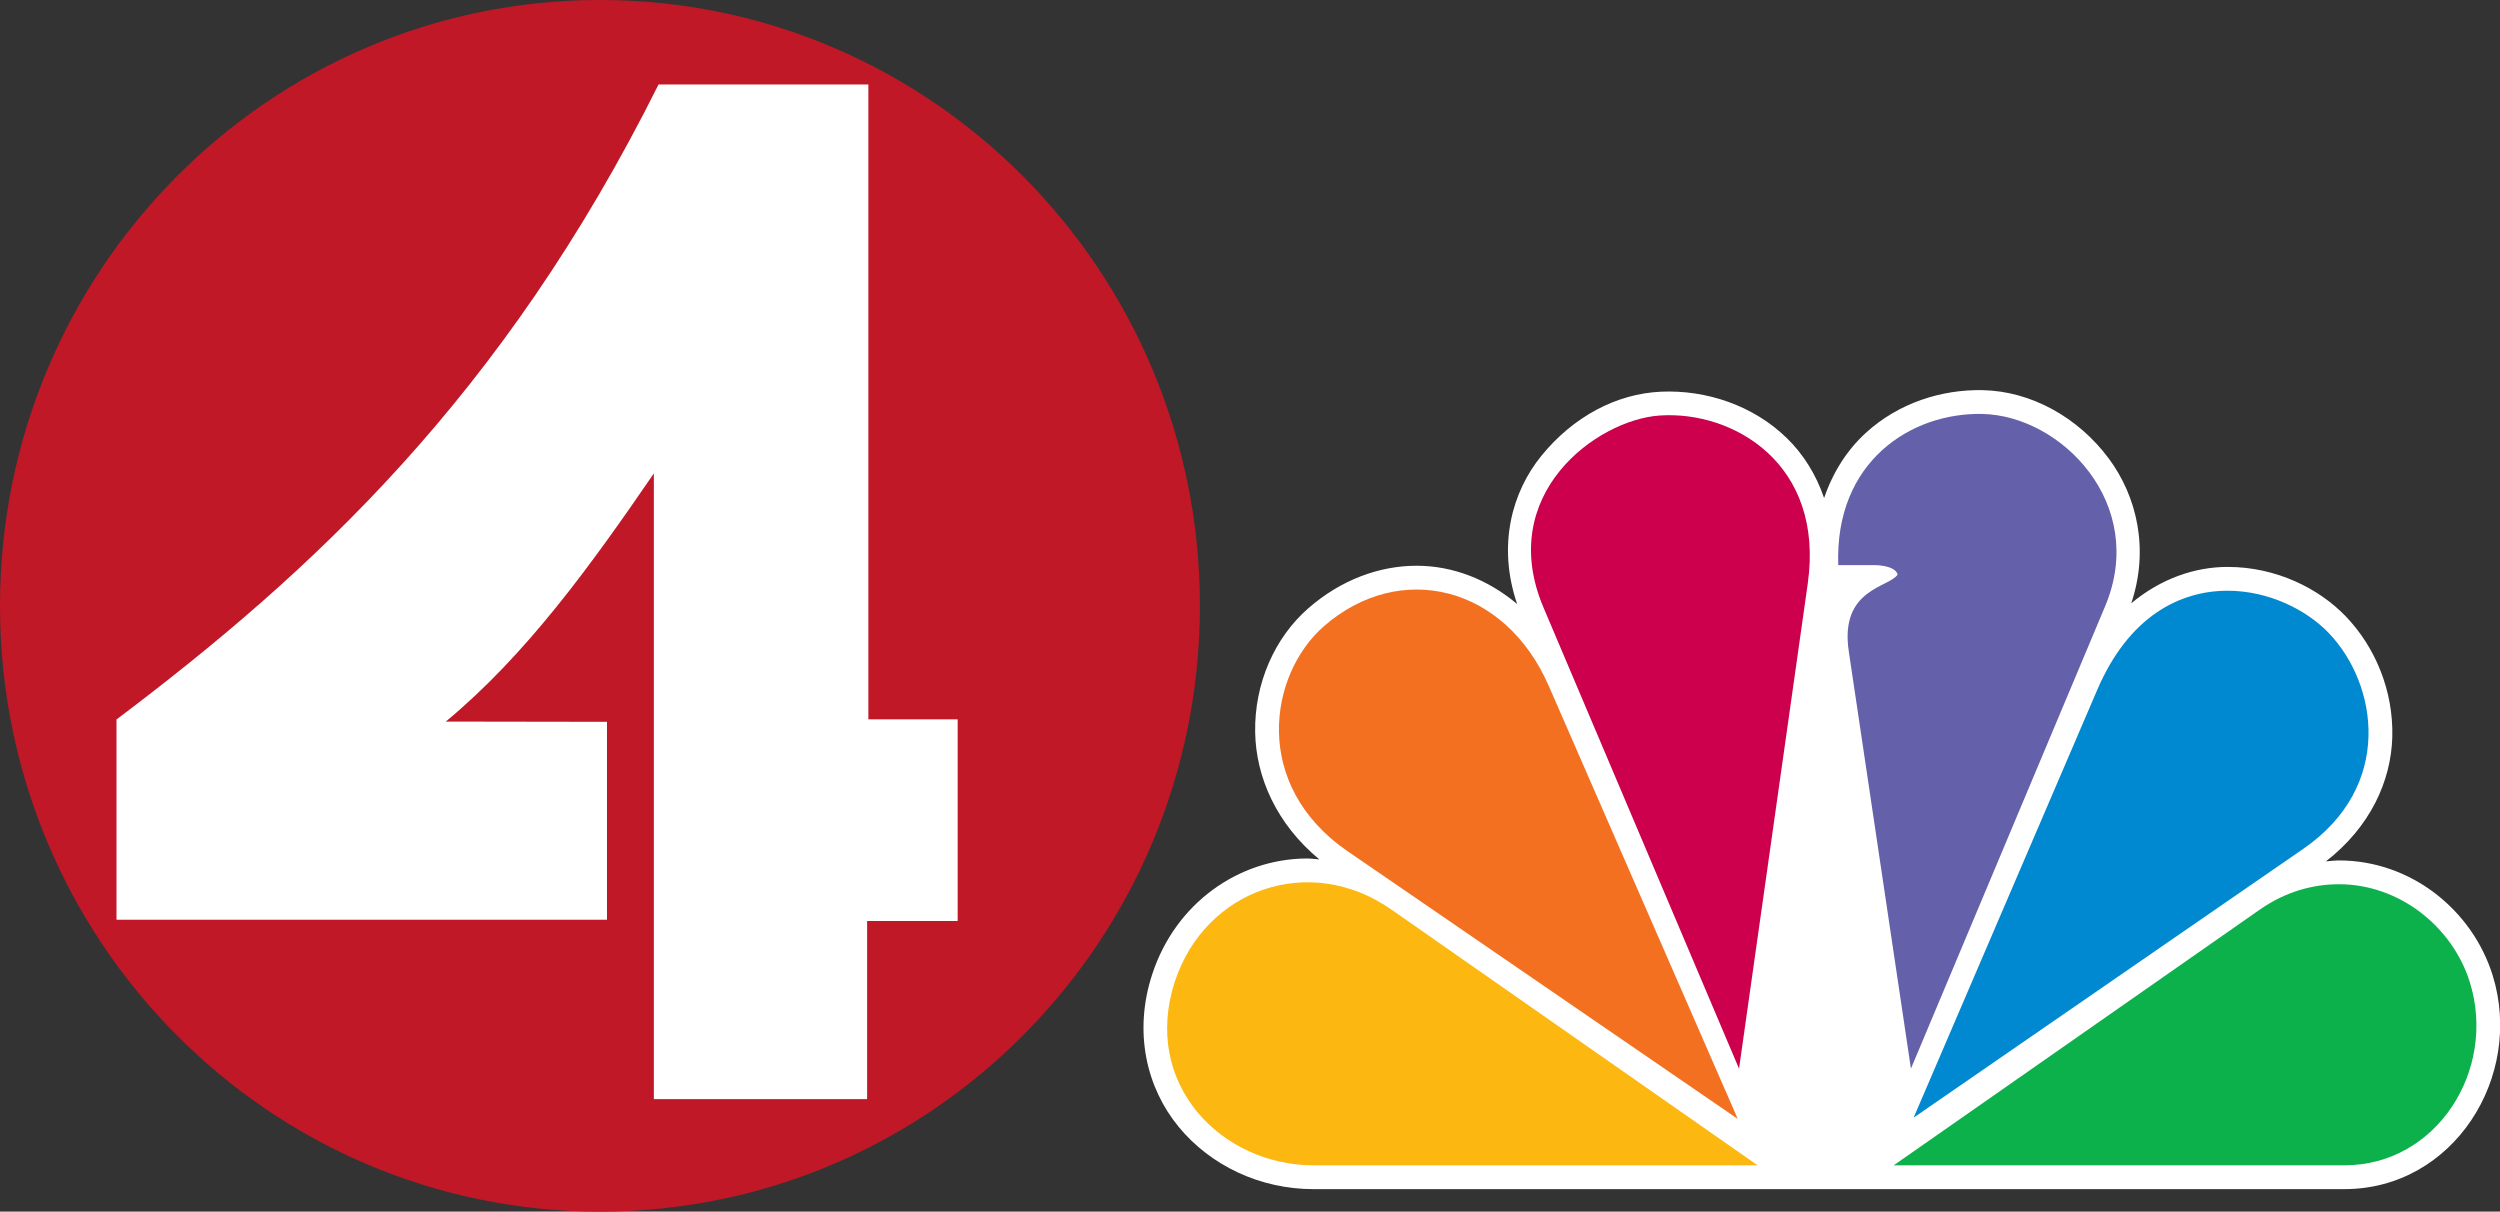
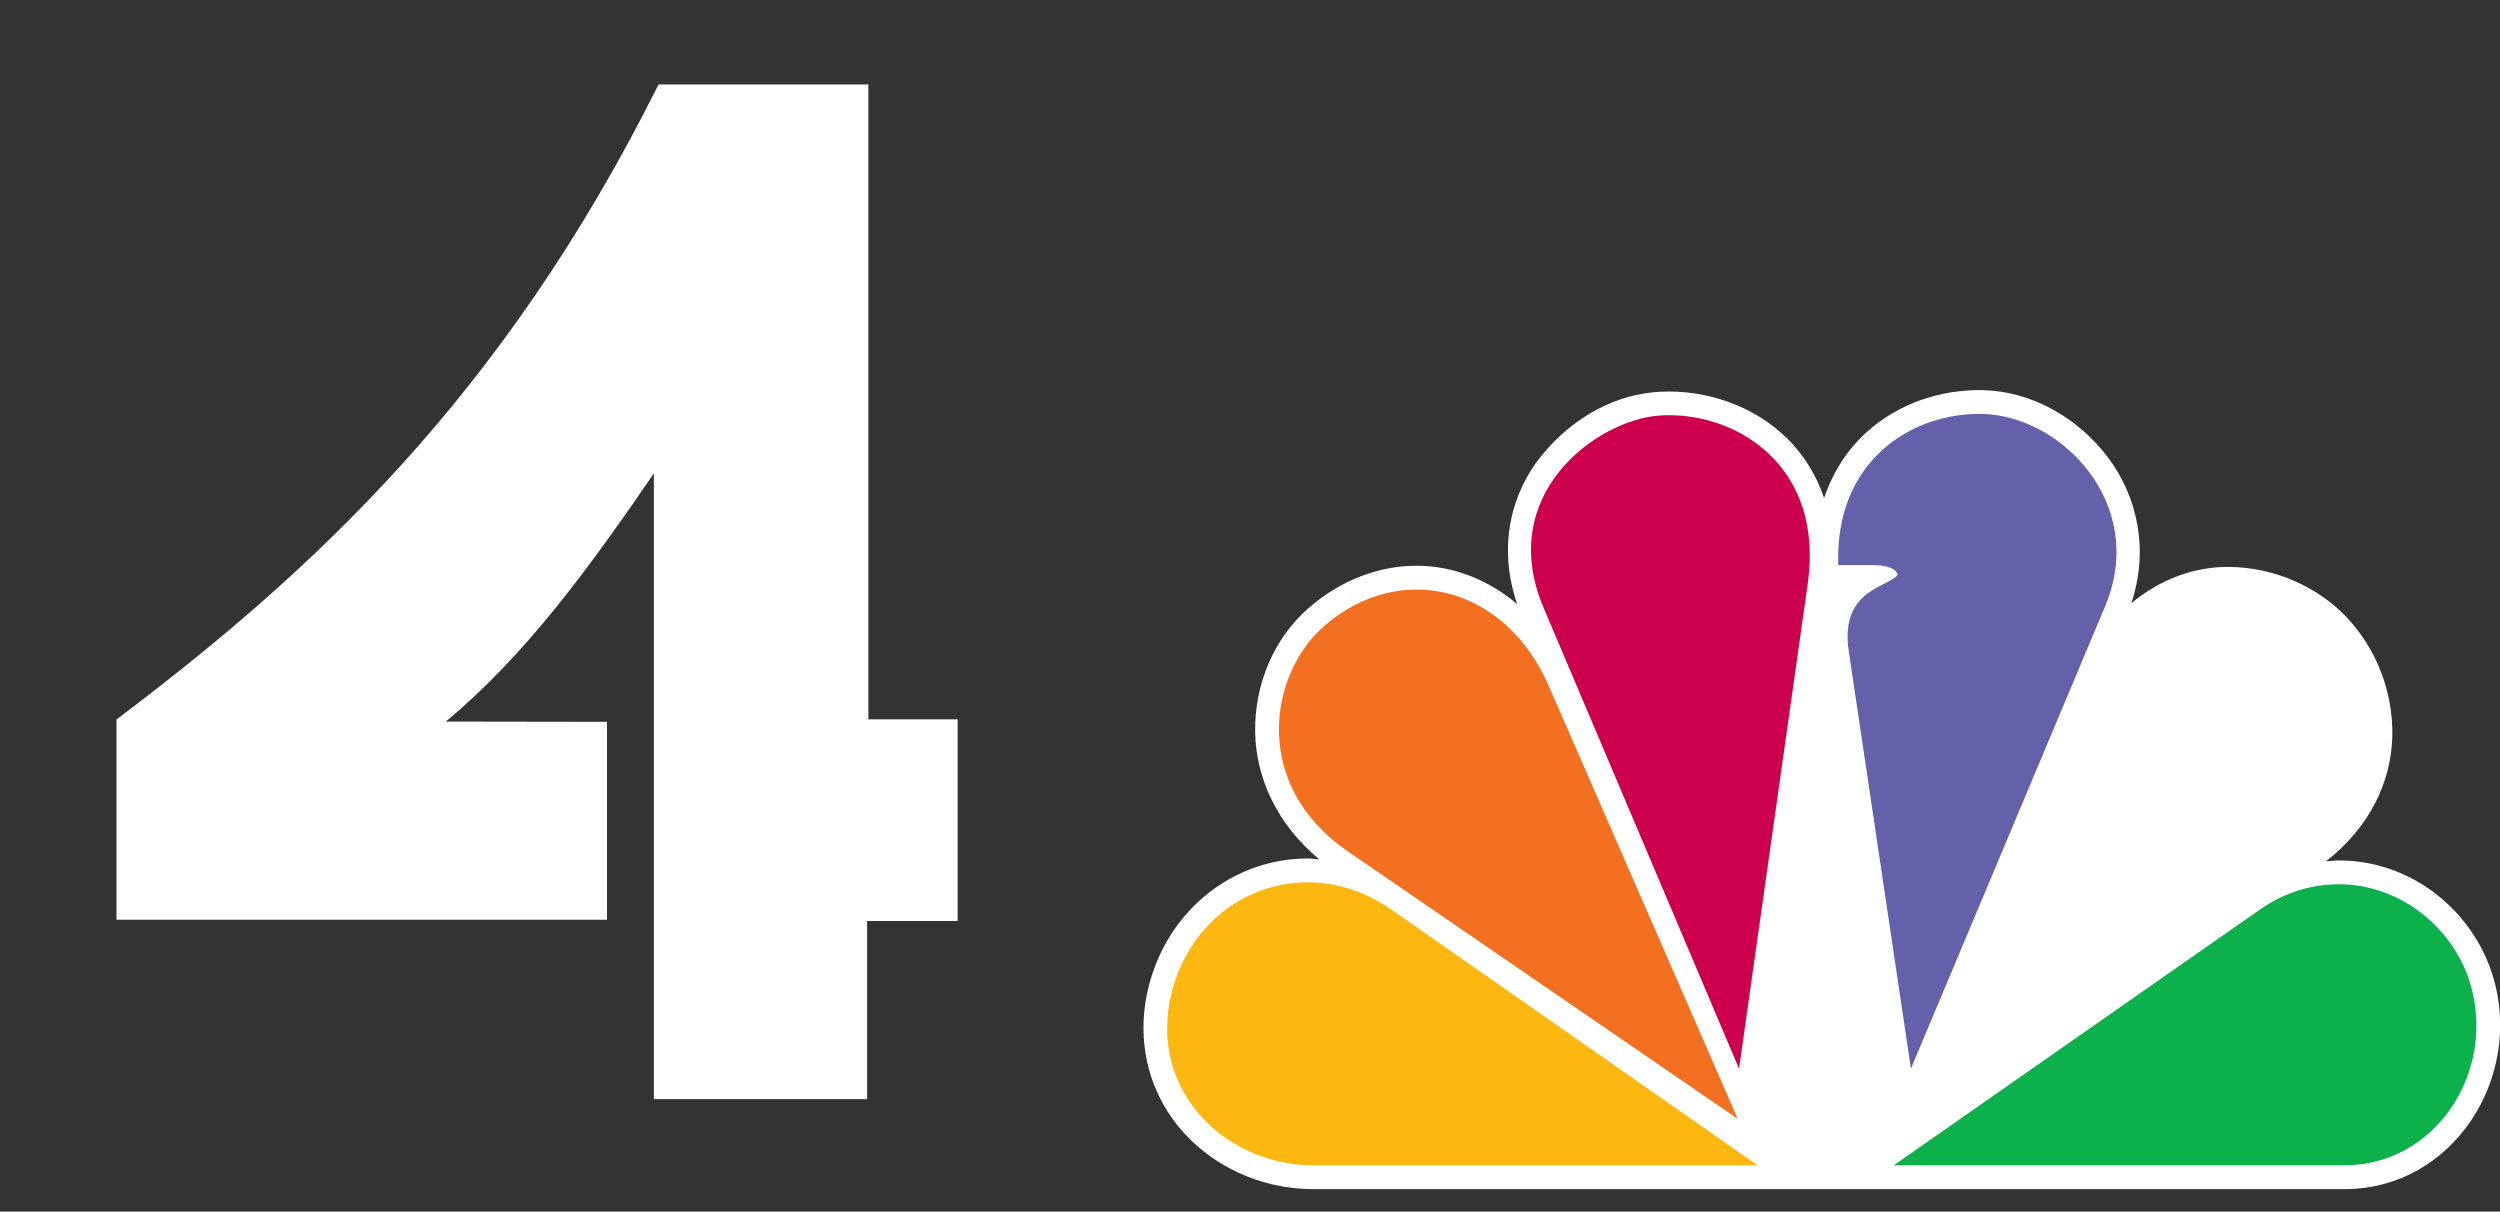
<svg xmlns="http://www.w3.org/2000/svg" xmlns:ns1="http://www.inkscape.org/namespaces/inkscape" xmlns:ns2="http://sodipodi.sourceforge.net/DTD/sodipodi-0.dtd" ns1:version="1.3.2 (091e20e, 2023-11-25, custom)" ns2:docname="KRON-TV_and_KVQP-TV_1991.svg" id="svg12" version="1.1" width="539.537pt" viewBox="0 0 539.537 261.488" preserveAspectRatio="xMidYMid meet" height="261.488pt">
  <rect x="0" y="0" width="539.537" height="261.488" fill="#333333" stroke="none" />
  <defs id="defs16" />
  <ns2:namedview ns1:current-layer="g3002" ns1:window-maximized="1" ns1:window-y="-8" ns1:window-x="-8" ns1:cy="132.47224" ns1:cx="414.34049" ns1:zoom="0.85678328" ns1:pagecheckerboard="true" showgrid="false" id="namedview14" ns1:window-height="1137" ns1:window-width="1920" ns1:pageshadow="2" ns1:pageopacity="0" guidetolerance="10" gridtolerance="10" objecttolerance="10" borderopacity="1" bordercolor="#666666" pagecolor="#ffffff" ns1:showpageshadow="2" ns1:deskcolor="#d1d1d1" ns1:document-units="pt" />
  <g id="g7557" transform="matrix(1.952,0,0,1.952,185.532,-2.578)">
    <path ns2:nodetypes="ccccccccccccccccccccccccc" id="path7526" d="m 111.256,49.162 c -2.035,1.856 -3.639,4.307 -4.628,7.223 -0.898,-2.636 -2.324,-4.874 -4.113,-6.62 -3.716,-3.626 -8.913,-5.354 -13.892,-5.14 -4.979,0.214 -9.747,2.783 -13.246,7.082 -3.262,4.007 -4.897,9.903 -2.687,16.397 -3.225,-2.712 -7.087,-4.227 -11.083,-4.235 -4.183,-0.008 -8.418,1.579 -11.993,4.69 -3.701,3.221 -5.985,8.287 -5.889,13.724 0.087,4.895 2.296,10.075 7.092,14.054 -0.469,-0.035 -0.941,-0.105 -1.407,-0.102 -7.53,0.046 -14.495,4.958 -17.06,12.781 -2.106,6.42 -0.631,12.567 2.909,16.879 3.54,4.311 9.03,6.897 14.923,6.897 H 164.158 c 12.037,0 19.862,-12.403 16.388,-23.626 -2.229,-7.2 -9.015,-12.709 -16.974,-12.714 -0.48,-2.64e-4 -0.976,0.065 -1.467,0.106 4.913,-3.815 7.207,-8.893 7.342,-13.736 0.144,-5.167 -1.921,-10.012 -5.158,-13.371 -2.968,-3.079 -7.686,-5.451 -13.041,-5.451 -3.628,-3.97e-4 -7.388,1.292 -10.66,4.02 2.004,-6.002 0.621,-11.831 -2.509,-16.034 -3.365,-4.518 -8.568,-7.42 -13.911,-7.529 -4.584,-0.094 -9.312,1.425 -12.911,4.707 z" style="color:#000000;font-style:normal;font-variant:normal;font-weight:normal;font-stretch:normal;font-size:medium;line-height:normal;font-family:sans-serif;font-variant-ligatures:normal;font-variant-position:normal;font-variant-caps:normal;font-variant-numeric:normal;font-variant-alternates:normal;font-variant-east-asian:normal;font-feature-settings:normal;font-variation-settings:normal;text-indent:0;text-align:start;text-decoration:none;text-decoration-line:none;text-decoration-style:solid;text-decoration-color:#000000;letter-spacing:normal;word-spacing:normal;text-transform:none;writing-mode:lr-tb;direction:ltr;text-orientation:mixed;dominant-baseline:auto;baseline-shift:baseline;text-anchor:start;white-space:normal;shape-padding:0;shape-margin:0;inline-size:0;clip-rule:nonzero;display:inline;overflow:visible;visibility:visible;isolation:auto;mix-blend-mode:normal;color-interpolation:sRGB;color-interpolation-filters:linearRGB;solid-color:#000000;solid-opacity:1;vector-effect:none;fill:#ffffff;fill-opacity:1;fill-rule:nonzero;stroke:none;stroke-width:0.265;stroke-linecap:butt;stroke-linejoin:miter;stroke-miterlimit:4;stroke-dasharray:none;stroke-dashoffset:0;stroke-opacity:1;paint-order:markers stroke fill;color-rendering:auto;image-rendering:auto;shape-rendering:auto;text-rendering:auto;enable-background:accumulate;stop-color:#000000" />
    <path ns2:nodetypes="ccccc" id="path3115" d="M 53.971,95.453 97.081,125.029 76.178,77.142 C 71.33,66.034 59.713,63.257 51.341,70.543 c -6.099,5.308 -8.072,17.568 2.63,24.91 z" style="fill:#f37021;stroke:none;stroke-width:0.264" />
    <path ns2:nodetypes="ccccc" id="path3117" d="M 75.603,68.49 97.222,119.476 104.819,65.849 C 106.704,52.541 96.523,46.708 88.45,47.26 81.458,47.739 70.304,55.992 75.603,68.49 Z" style="fill:#cc004c;stroke:none;stroke-width:0.264" />
    <path ns2:nodetypes="cccccccc" id="path3119" d="m 108.193,63.804 4.088,-2e-6 c 0,0 2.183,0 2.48,1.03 -0.889,1.45 -6.443,1.531 -5.406,8.496 l 6.872,46.14 21.471,-51.12 c 4.736,-11.276 -4.823,-21.083 -13.585,-21.263 -7.919,-0.162 -16.331,5.309 -15.92,16.717 z" style="fill:#6460aa;stroke:none;stroke-width:0.264" />
-     <path ns2:nodetypes="cccccc" id="path3121" d="m 116.525,124.889 43.097,-29.732 c 10.025,-6.916 8.232,-18.214 2.771,-23.88 -2.434,-2.526 -6.612,-4.645 -11.147,-4.645 -5.357,-5.96e-4 -10.959,2.896 -14.414,10.945 z" style="fill:#0089d0;stroke:none;stroke-width:0.264" />
    <path ns2:nodetypes="cccccc" id="path3123" d="m 114.323,130.159 h 49.834 c 10.224,0 16.862,-10.563 13.873,-20.216 -1.889,-6.102 -7.744,-10.856 -14.462,-10.86 -2.827,-0.002 -5.875,0.782 -8.773,2.806 z" style="fill:#0db14b;stroke:none;stroke-width:0.264" />
    <path ns2:nodetypes="ccccc" id="path3125" d="M 99.279,130.159 58.796,101.889 c -9.114,-6.365 -20.621,-2.192 -23.946,7.946 -3.696,11.27 5.097,20.324 15.331,20.324 z" style="fill:#fcb711;stroke:none;stroke-width:0.264" />
  </g>
  <g transform="matrix(0.75,0,0,0.75,-2.7331791e-6,0)" id="g3002">
-     <path ns1:connector-curvature="0" id="path2997" d="m 345.279,174.326 c 0,96.277 -77.293,174.326 -172.64,174.326 C 77.293,348.651 3.6442389e-6,270.603 3.6442389e-6,174.326 3.6442389e-6,78.048 77.293,0 172.64,0 c 95.346,0 172.64,78.048 172.64,174.326 z" style="fill:#c01827;fill-opacity:1;fill-rule:evenodd;stroke:none" />
    <path ns2:nodetypes="ccccccccccccccc" ns1:connector-curvature="0" id="path3000" d="m 174.663,207.707 v 56.951 H 33.522 V 207.033 C 89.573,164.766 144.583,114.303 189.499,24.313 h 60.375 V 206.998 h 25.696 v 58.031 h -26.052 v 51.252 h -61.368 v -180.058 c -18.123,26.457 -36.722,52.227 -59.879,71.413 z" style="fill:#ffffff;stroke:none" />
  </g>
</svg>